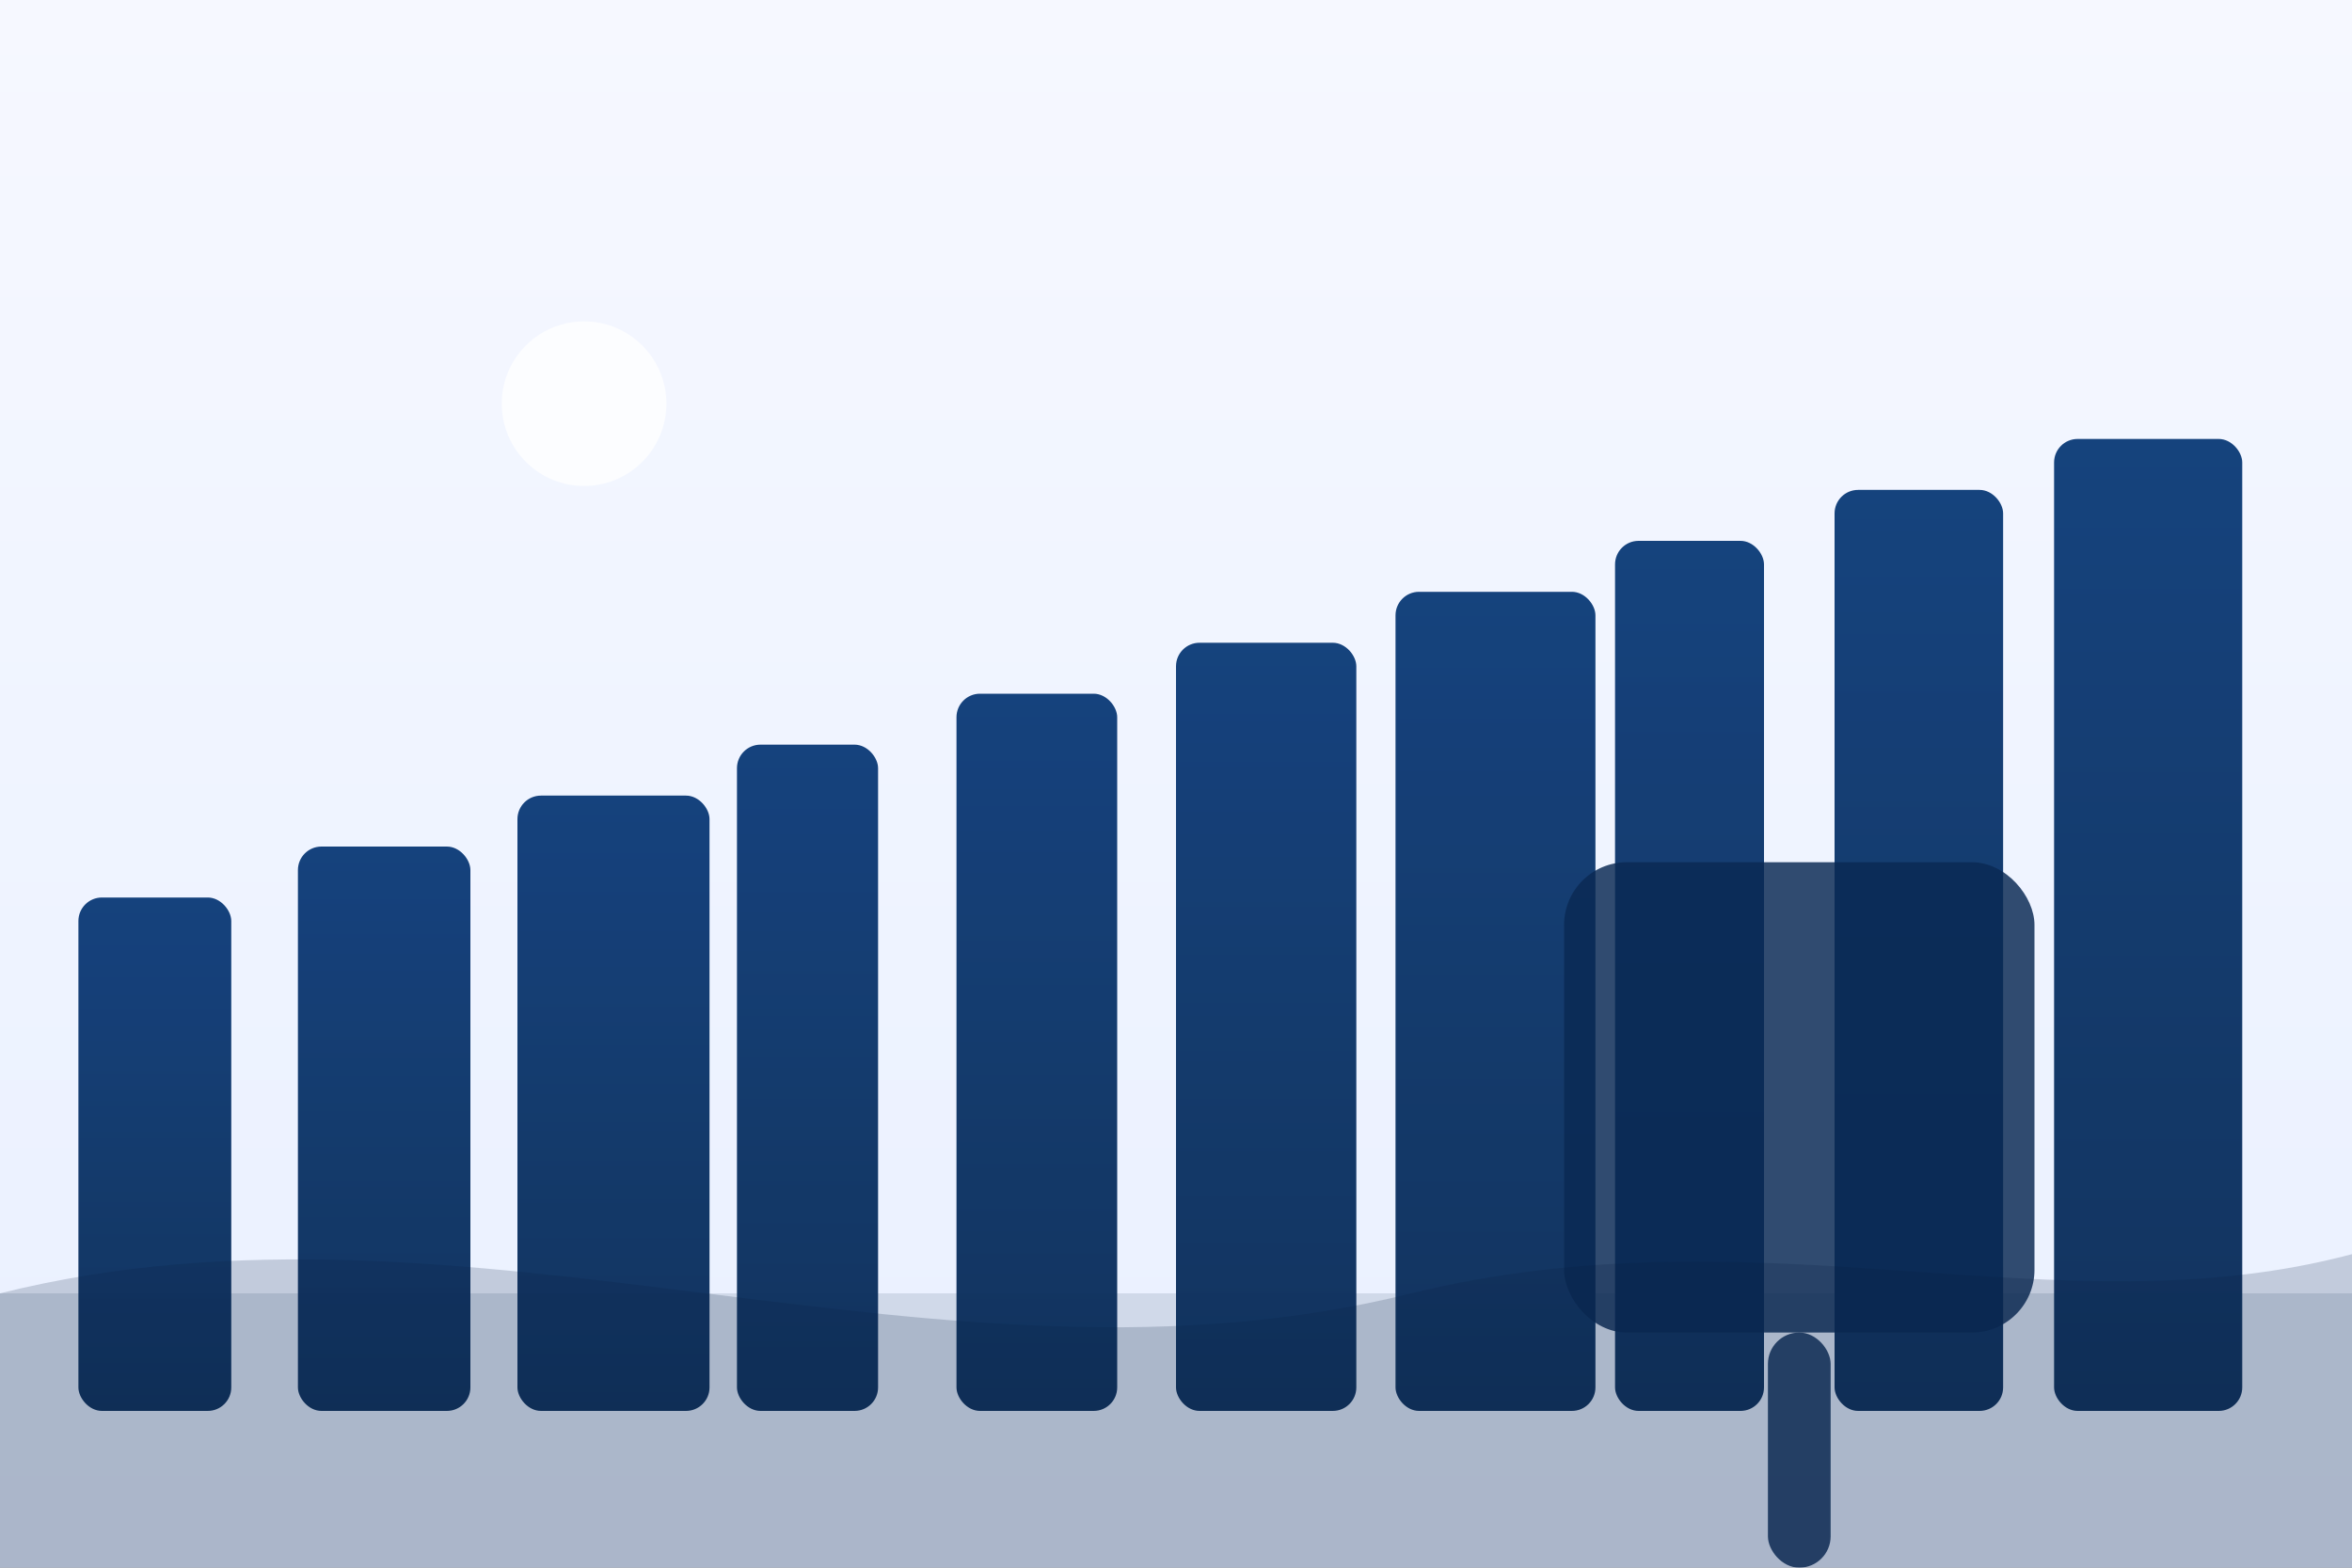
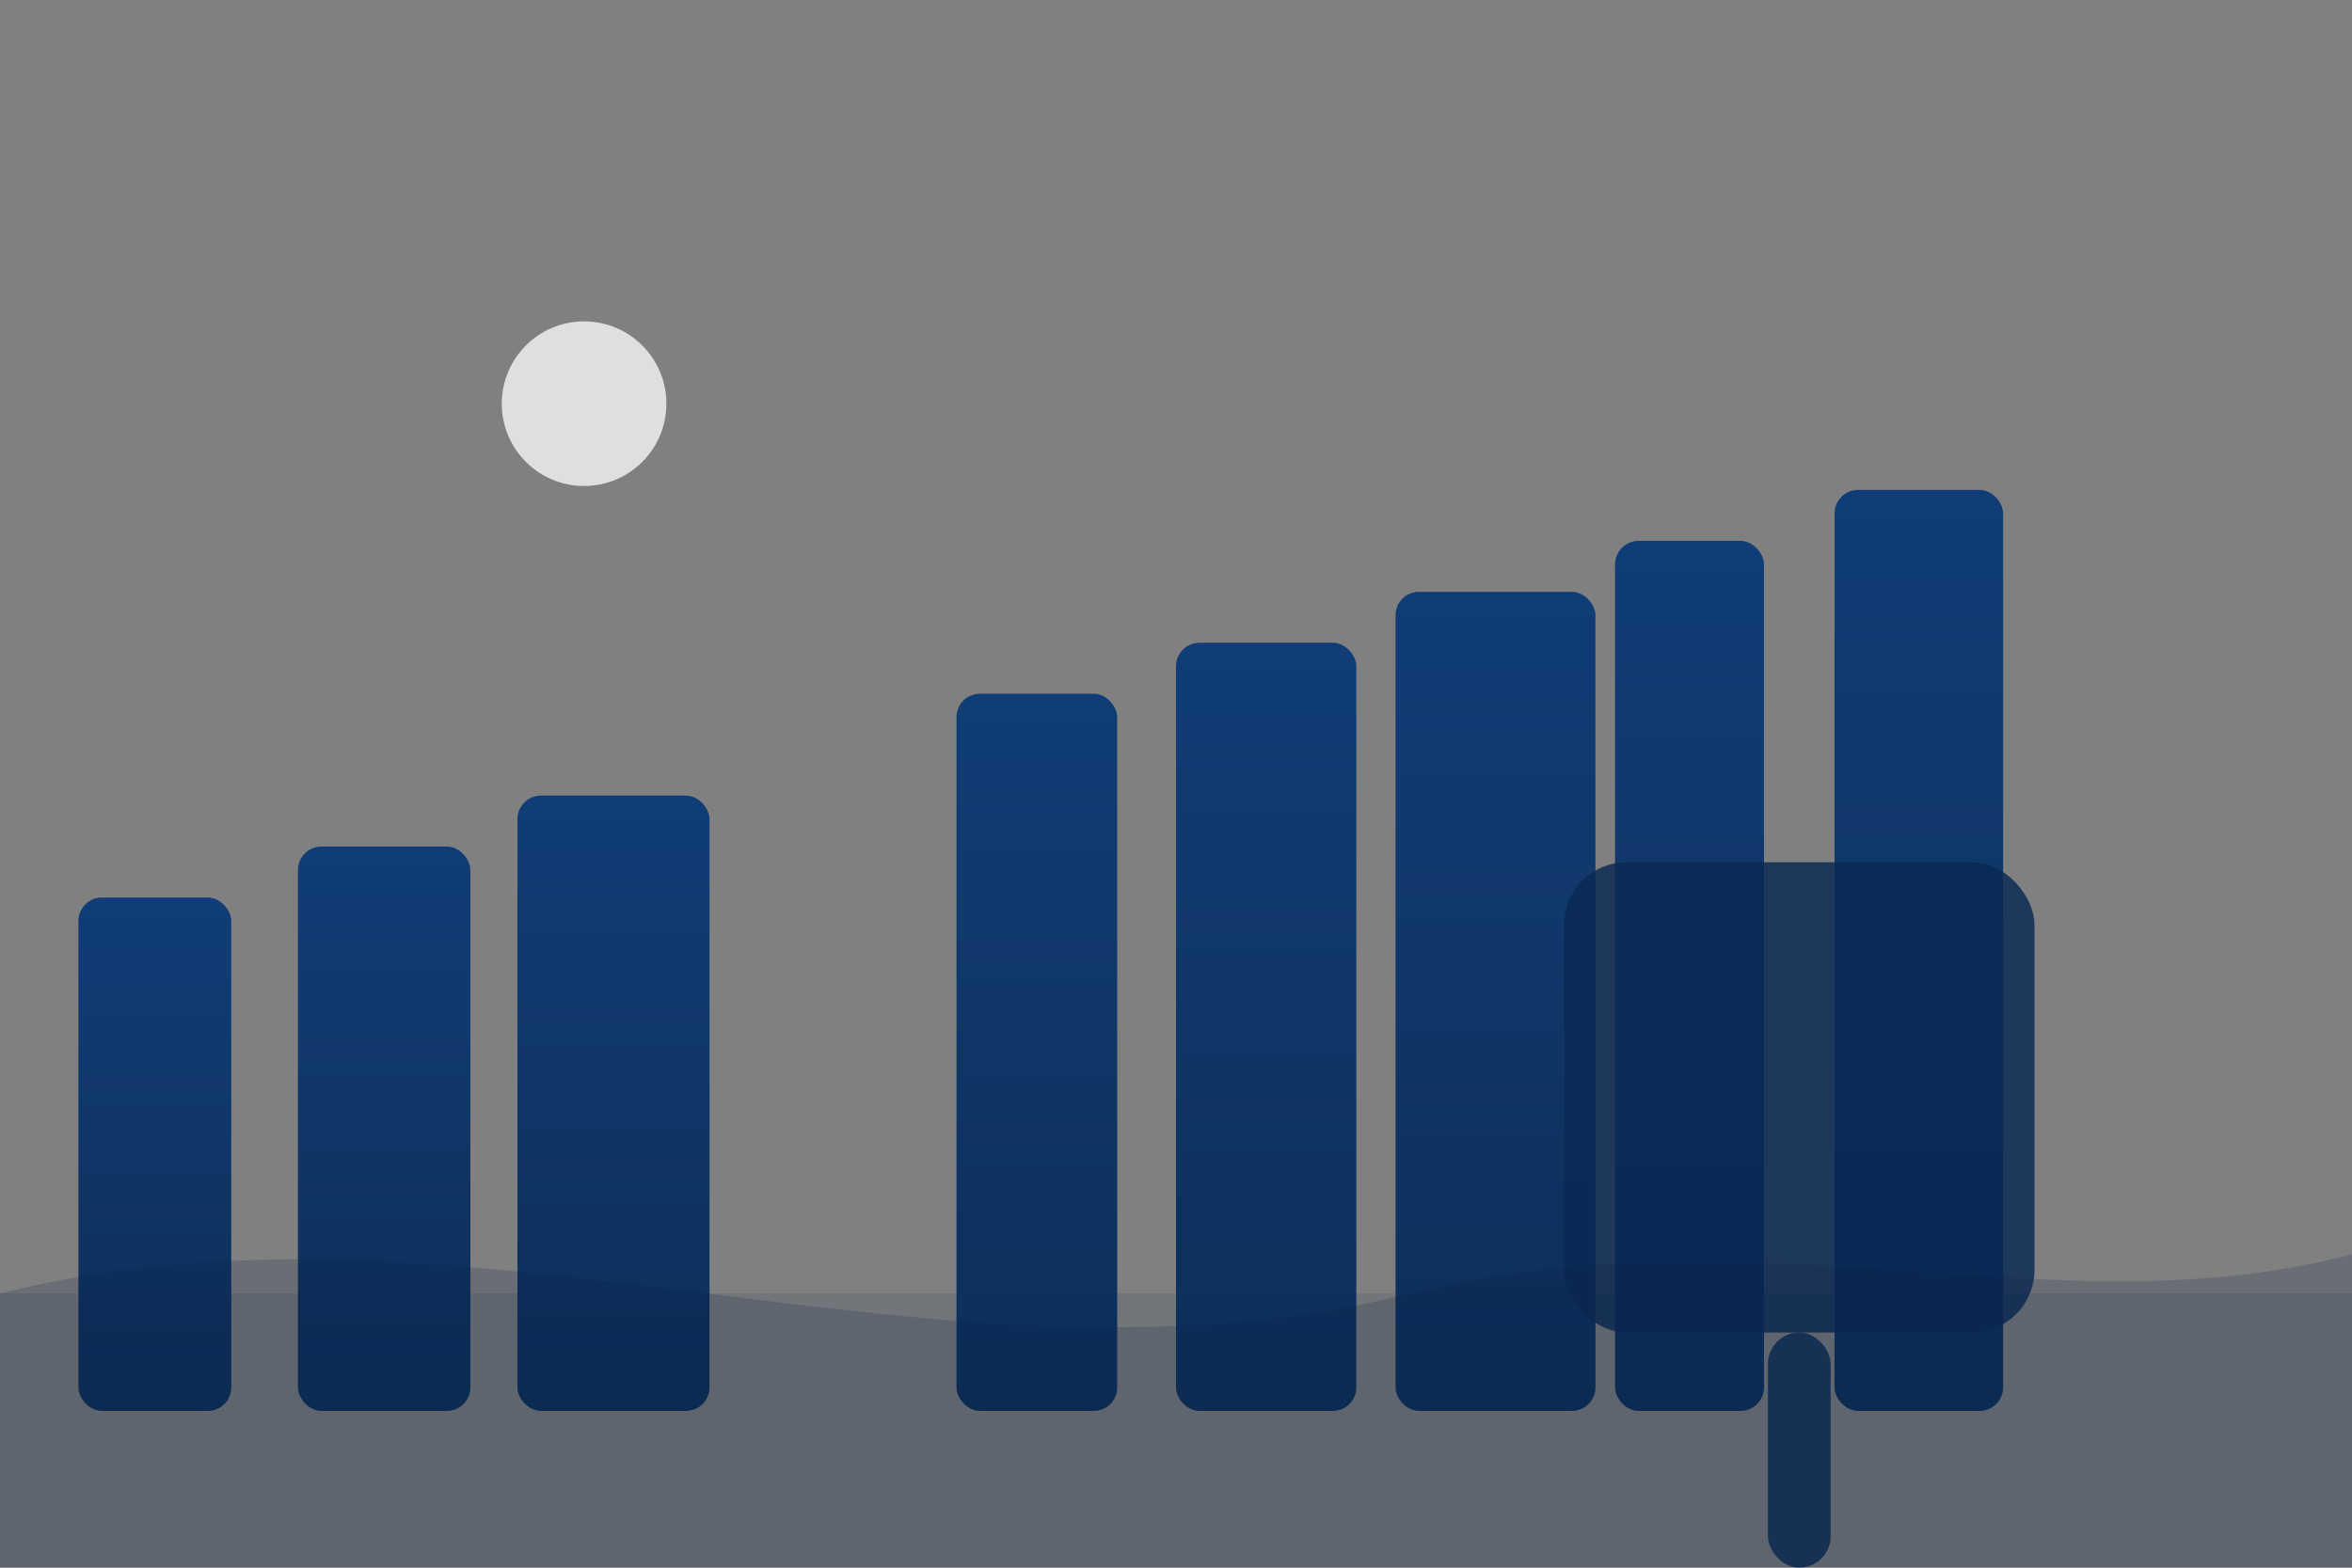
<svg xmlns="http://www.w3.org/2000/svg" width="600" height="400" viewBox="0 0 600 400" role="img" aria-label="City skyline illustration">
  <rect x="0" y="0" width="600" height="400" fill="#808080" stroke="none" />
  <defs>
    <linearGradient id="sky3" x1="0" y1="0" x2="0" y2="1">
      <stop offset="0" stop-color="#f6f8ff" />
      <stop offset="1" stop-color="#e9f0ff" />
    </linearGradient>
    <linearGradient id="b3" x1="0" y1="0" x2="0" y2="1">
      <stop offset="0" stop-color="#0b3a77" />
      <stop offset="1" stop-color="#072a55" />
    </linearGradient>
  </defs>
-   <rect width="600" height="400" fill="url(#sky3)" />
  <circle cx="149" cy="103" r="21" fill="#fff" opacity="0.75" />
  <rect y="330" width="600" height="70" fill="#0a2446" opacity="0.12" />
  <g fill="url(#b3)" opacity="0.95">
    <rect x="20" y="229" width="39" height="131" rx="6" />
    <rect x="76" y="216" width="44" height="144" rx="6" />
    <rect x="132" y="203" width="49" height="157" rx="6" />
-     <rect x="188" y="190" width="36" height="170" rx="6" />
    <rect x="244" y="177" width="41" height="183" rx="6" />
    <rect x="300" y="164" width="46" height="196" rx="6" />
    <rect x="356" y="151" width="51" height="209" rx="6" />
    <rect x="412" y="138" width="38" height="222" rx="6" />
    <rect x="468" y="125" width="43" height="235" rx="6" />
-     <rect x="524" y="112" width="48" height="248" rx="6" />
  </g>
  <g fill="#0a2a54" opacity="0.92">
    <rect x="399" y="220" width="120" height="120" rx="16" opacity="0.9" />
    <rect x="451" y="340" width="16" height="60" rx="8" opacity="0.9" />
  </g>
  <path d="M0 330 C120 300, 240 360, 360 330 C450 308, 525 340, 600 320 L600 400 L0 400 Z" fill="#081f3d" opacity="0.18" />
</svg>